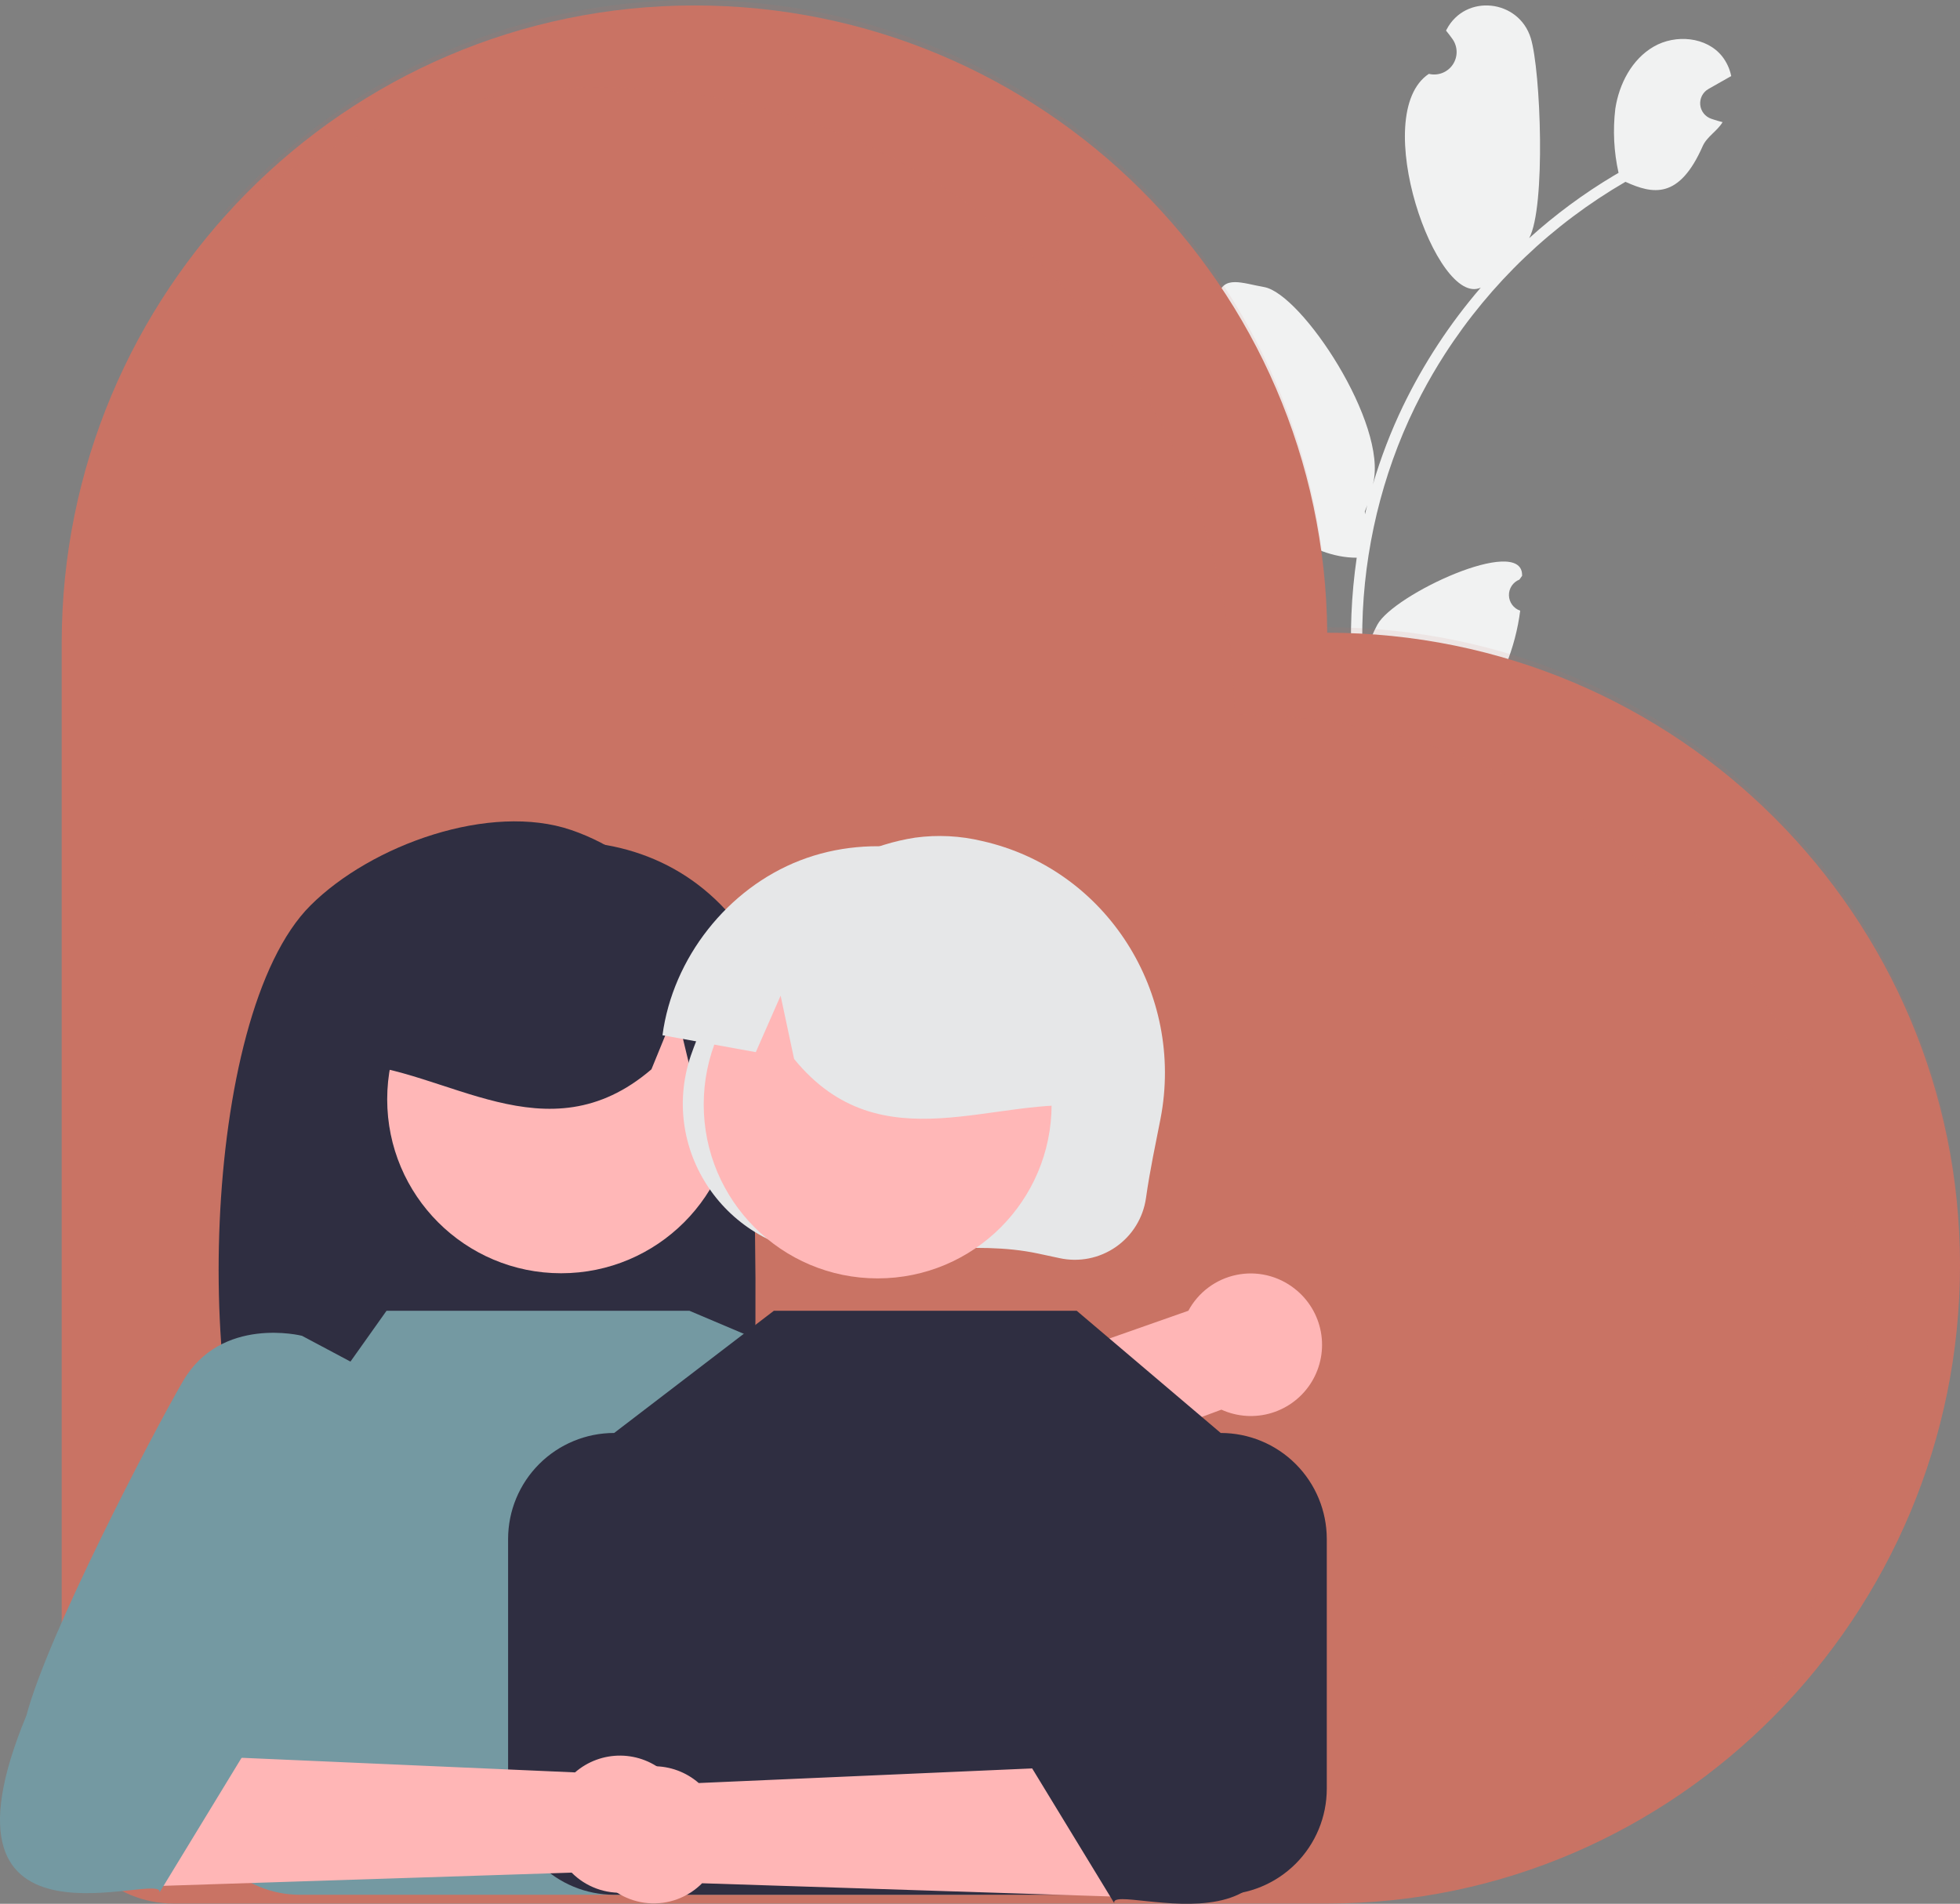
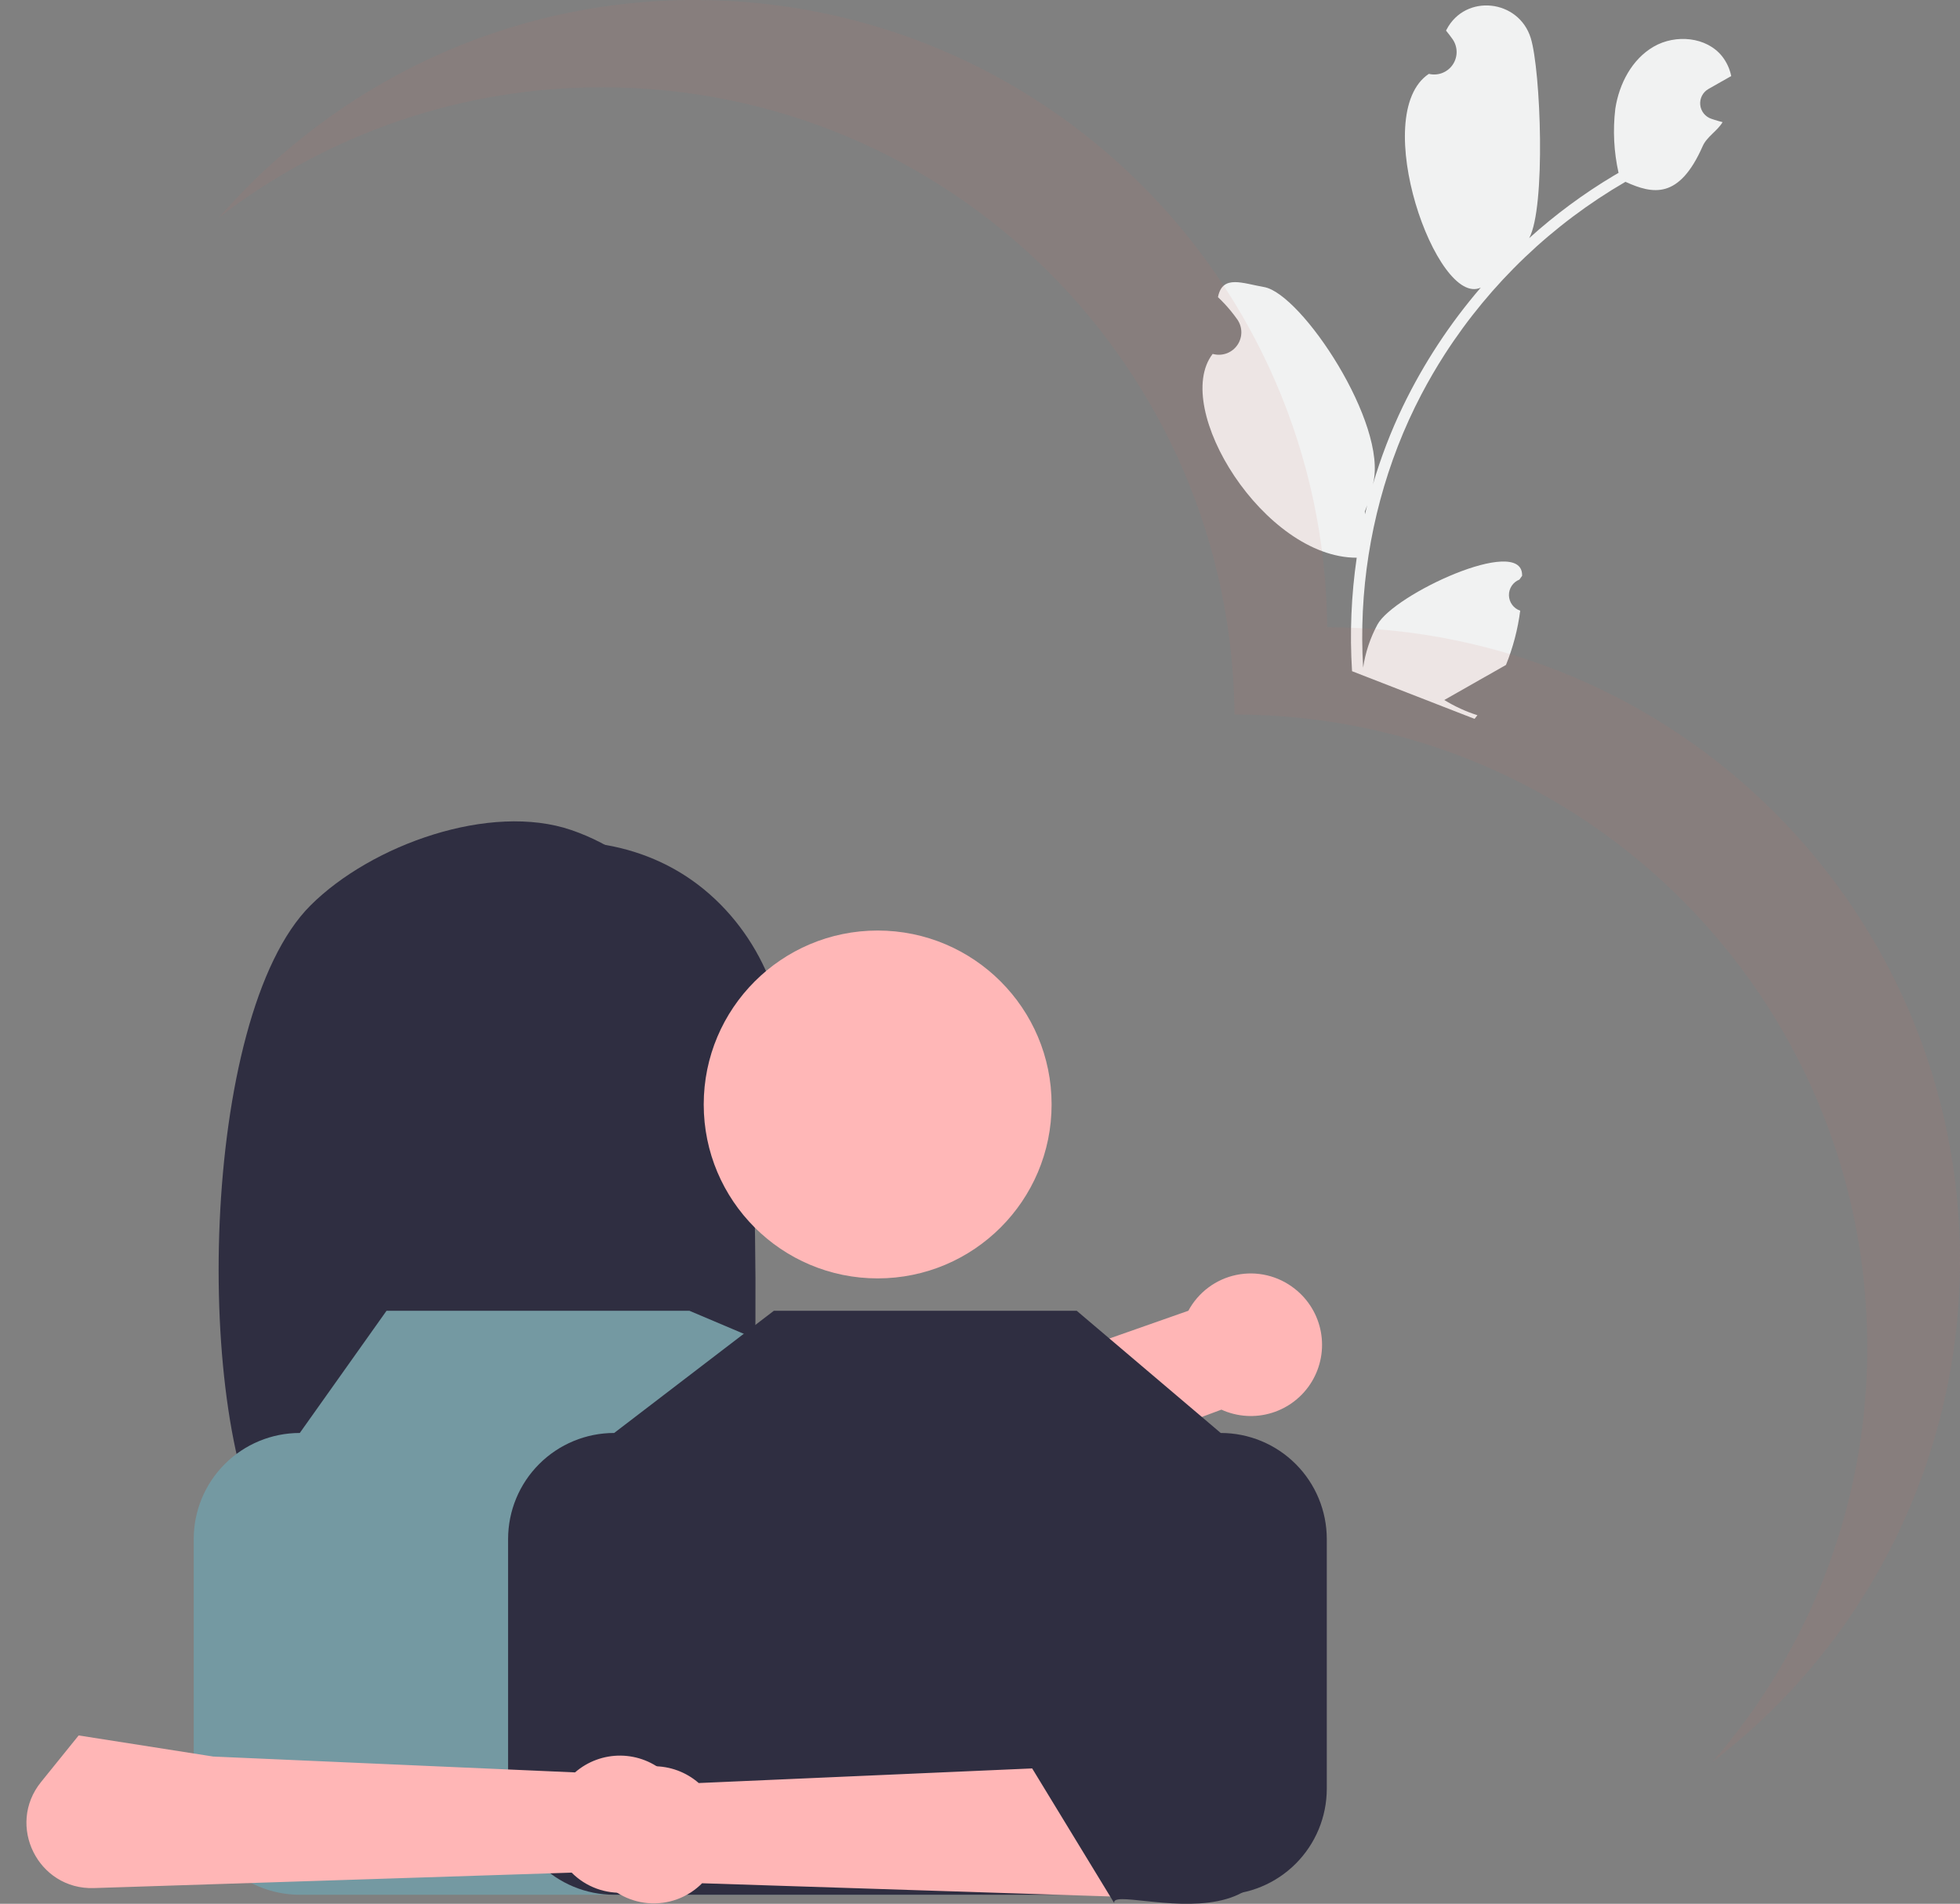
<svg xmlns="http://www.w3.org/2000/svg" width="421" height="409" viewBox="0 0 421 409" fill="none">
  <rect x="0" y="0" width="421" height="409" fill="#808080" stroke="none" />
  <g clip-path="url(#clip0_729_6477)">
    <path d="M326.534 131.194C325.843 130.961 325.241 130.521 324.808 129.934C324.375 129.347 324.133 128.642 324.115 127.913C324.097 127.184 324.303 126.467 324.706 125.859C325.109 125.251 325.689 124.782 326.368 124.515L326.946 123.7C326.945 123.616 326.943 123.532 326.94 123.448C326.721 114.984 299.358 127.69 295.856 134.2C294.309 137.079 293.273 140.204 292.794 143.436C291.841 127.223 294.386 110.995 300.254 95.852C301.731 92.054 303.419 88.341 305.31 84.731C306.863 81.772 308.543 78.889 310.349 76.08C320.17 60.846 333.463 48.158 349.138 39.06C355.034 41.743 360.674 42.88 365.73 31.397C366.629 29.355 368.87 28.155 370.006 26.24C369.402 26.092 368.798 25.911 368.208 25.725C368.026 25.665 367.833 25.601 367.65 25.54L367.581 25.517C366.938 25.299 366.371 24.9 365.949 24.368C365.528 23.835 365.269 23.192 365.204 22.516C365.139 21.84 365.271 21.16 365.583 20.556C365.896 19.953 366.377 19.454 366.967 19.117C367.334 18.909 367.702 18.7 368.069 18.491C368.63 18.166 369.197 17.854 369.758 17.53C369.819 17.502 369.878 17.47 369.935 17.436C370.579 17.067 371.218 16.708 371.861 16.339C371.548 14.801 370.883 13.357 369.919 12.118C366.562 7.878 359.877 7.307 355.205 10.019C350.524 12.726 347.782 18.013 346.963 23.354C346.412 27.955 346.648 32.616 347.66 37.138C347.307 37.348 346.948 37.545 346.594 37.755C340.126 41.621 334.053 46.111 328.461 51.162C332.061 44.547 330.947 15.166 328.806 8.201C326.233 -0.165 314.767 -1.414 310.72 6.347C310.681 6.422 310.642 6.497 310.603 6.573C311.092 7.169 311.559 7.783 312.004 8.413C312.561 9.209 312.865 10.155 312.875 11.127C312.886 12.099 312.602 13.051 312.062 13.86C311.522 14.668 310.751 15.294 309.849 15.656C308.947 16.018 307.956 16.099 307.008 15.889L306.91 15.867C293.876 24.57 308.617 66.163 318.061 61.788C311.407 69.525 305.786 78.095 301.342 87.281C298.737 92.708 296.576 98.336 294.879 104.111L294.928 103.902C298.171 91.148 279.588 63.074 271.518 61.669C266.869 60.859 262.7 59.009 261.662 63.613C261.646 63.686 261.629 63.76 261.613 63.833C262.59 64.759 263.509 65.744 264.364 66.783C264.853 67.38 265.319 67.993 265.765 68.623C266.322 69.42 266.625 70.366 266.636 71.338C266.646 72.31 266.363 73.262 265.823 74.07C265.283 74.878 264.511 75.504 263.609 75.867C262.707 76.229 261.717 76.31 260.768 76.099L260.671 76.078C260.601 76.061 260.541 76.049 260.471 76.033C251.551 87.672 271.591 119.861 291.407 119.814L291.417 119.818C290.239 127.886 289.903 136.055 290.414 144.193L316.73 154.437C316.938 154.181 317.14 153.912 317.339 153.653C314.844 152.858 312.455 151.76 310.226 150.384C313.111 148.748 316.003 147.093 318.888 145.457C318.949 145.429 319.009 145.398 319.066 145.363C320.534 144.523 322.007 143.695 323.475 142.854L323.476 142.853C324.991 139.114 326.02 135.196 326.535 131.195L326.534 131.194ZM319.471 60.176L319.492 60.162L319.463 60.194L319.471 60.176ZM293.19 110.46L293.162 109.863C293.315 109.499 293.458 109.131 293.595 108.75C293.636 108.646 293.657 108.535 293.697 108.431C293.529 109.115 293.351 109.795 293.192 110.483L293.19 110.46Z" fill="#F1F2F2" />
-     <path d="M285.082 135.931C284.455 61.427 223.896 1.213 149.26 1.172C73.979 1.131 13.25 62.892 13.25 138.146V384.92C13.25 391.291 15.781 397.401 20.285 401.906C24.79 406.411 30.899 408.942 37.27 408.942H285.082C360.146 408.942 420.998 346.912 420.998 271.839C420.998 196.766 360.146 135.931 285.082 135.931Z" fill="#C97364" />
    <path opacity="0.1" d="M285.083 134.759C284.457 60.255 223.898 0.041 149.261 0C108.451 0 71.93 18.128 47.02 46.738C70.604 28.548 99.559 18.704 129.342 18.749C203.979 18.79 264.538 79.004 265.165 153.508C340.229 153.508 401.081 214.367 401.081 289.44C401.126 322.185 389.306 353.839 367.811 378.539C384.367 365.859 397.778 349.533 407.002 330.829C416.227 312.125 421.016 291.546 421 270.691C421 195.618 360.148 134.759 285.083 134.759Z" fill="#C97364" />
    <path d="M158.289 218.143C152.75 200.487 140.154 184.295 122.733 178.327C105.312 172.358 79.803 181.45 66.706 194.504C42.749 218.383 41.529 305.892 57.989 331.814C61.263 331.641 72.559 331.513 75.873 331.389L80.56 315.764V331.235C106.423 330.436 135.209 351.71 160.288 331.454C162.703 313.1 163.828 235.798 158.289 218.143Z" fill="#2F2E41" />
-     <path d="M120.53 273.538C141.164 273.538 157.891 256.809 157.891 236.172C157.891 215.536 141.164 198.806 120.53 198.806C99.895 198.806 83.168 215.536 83.168 236.172C83.168 256.809 99.895 273.538 120.53 273.538Z" fill="#FFB7B7" />
    <path d="M146.202 187.515C131.93 178.813 112.909 178.563 98.412 186.885C83.916 195.208 74.54 211.761 74.855 228.475C95.74 229.436 117.402 249.051 139.923 229.729L145.181 216.86L148.28 229.738C155.059 229.738 161.85 229.729 168.654 229.712C169.411 213.012 160.475 196.217 146.202 187.515Z" fill="#2F2E41" />
-     <path d="M154.544 212.852C163.118 196.455 178.379 182.746 196.58 179.953C201.37 179.302 206.24 179.548 210.94 180.678C237.74 186.694 254.506 213.412 249.268 240.377C248.229 245.726 247.016 251.26 246.149 257.405C245.847 259.505 245.116 261.52 244.001 263.325C242.886 265.129 241.411 266.685 239.668 267.894C237.925 269.103 235.952 269.939 233.871 270.351C231.79 270.763 229.646 270.742 227.574 270.288L227.475 270.266L222.889 269.286C209.259 266.399 193.663 269.661 178.876 269.483C156.837 269.217 141.348 247.702 148.375 226.809C150.06 222.001 152.123 217.334 154.544 212.852Z" fill="#E6E7E8" />
    <path d="M188.518 274.642C209.152 274.642 225.88 257.913 225.88 237.276C225.88 216.639 209.152 199.91 188.518 199.91C167.884 199.91 151.156 216.639 151.156 237.276C151.156 257.913 167.884 274.642 188.518 274.642Z" fill="#FFB7B7" />
-     <path d="M171.857 184.845C187.443 178.805 206.208 181.923 219.005 192.678C231.801 203.433 238.101 221.384 234.835 237.779C214.111 235.031 189.321 250.506 170.571 227.504L167.673 213.909L162.345 226.035C155.673 224.836 148.991 223.626 142.297 222.405C144.505 205.835 156.27 190.885 171.857 184.845Z" fill="#E6E7E8" />
    <path d="M278.09 276.86C276.346 275.481 274.321 274.5 272.157 273.988C269.993 273.476 267.743 273.444 265.566 273.896C263.389 274.347 261.337 275.27 259.555 276.601C257.773 277.931 256.305 279.636 255.253 281.595L149.793 318.651L160.257 340.894L262.354 302.84C265.762 304.389 269.62 304.634 273.197 303.528C276.773 302.422 279.82 300.043 281.76 296.84C283.699 293.638 284.397 289.835 283.721 286.153C283.044 282.47 281.041 279.164 278.09 276.86Z" fill="#FFB6B6" />
    <path d="M165.399 301.295L149.819 308.037L141.493 311.644L136.059 313.99C133.758 314.6 131.604 315.672 129.731 317.141C126.524 319.648 124.28 323.183 123.376 327.151C122.472 331.119 122.963 335.278 124.766 338.926C126.57 342.574 129.576 345.489 133.277 347.18C136.979 348.87 141.15 349.233 145.088 348.207L176.974 344.563C177.881 344.457 178.754 344.156 179.534 343.683C180.314 343.209 180.984 342.573 181.497 341.818C182.55 340.278 192.393 335.64 191.918 333.841L196.13 331.909L202.243 329.994L225.193 319.434L221.723 306.599L224.933 290.842C224.453 289.065 172.378 302.197 170.713 301.412C169.889 301.009 168.986 300.79 168.069 300.77C167.151 300.749 166.24 300.929 165.399 301.295Z" fill="#3F3D56" />
    <path d="M210.057 407.059H64.395C58.352 407.059 52.556 404.658 48.283 400.384C44.01 396.11 41.609 390.314 41.609 384.27V330.638C41.609 324.595 44.01 318.798 48.283 314.525C52.556 310.251 58.352 307.85 64.395 307.85L83.029 281.593H148.071L210.057 307.85C213.049 307.85 216.012 308.44 218.776 309.585C221.541 310.73 224.053 312.409 226.169 314.525C228.284 316.641 229.963 319.153 231.108 321.918C232.253 324.683 232.842 327.646 232.842 330.638V384.27C232.842 387.263 232.253 390.226 231.108 392.991C229.963 395.756 228.284 398.268 226.169 400.384C224.053 402.5 221.541 404.179 218.776 405.324C216.012 406.469 213.049 407.059 210.057 407.059Z" fill="#7499A2" />
    <path d="M262.202 407.059H131.922C128.93 407.059 125.967 406.469 123.203 405.324C120.438 404.179 117.926 402.5 115.811 400.384C113.695 398.268 112.016 395.756 110.871 392.991C109.726 390.226 109.137 387.263 109.137 384.27V330.638C109.137 324.595 111.537 318.798 115.811 314.525C120.084 310.251 125.879 307.85 131.922 307.85L166.227 281.593H231.269L262.202 307.85C268.246 307.85 274.041 310.251 278.314 314.525C282.588 318.798 284.988 324.595 284.988 330.638V384.27C284.988 390.314 282.588 396.11 278.314 400.384C274.041 404.658 268.246 407.059 262.202 407.059Z" fill="#2F2E41" />
    <path d="M145.14 400.408C143.911 402.158 142.312 403.617 140.458 404.683C138.604 405.748 136.538 406.394 134.407 406.574C132.276 406.755 130.132 406.466 128.125 405.728C126.117 404.99 124.296 403.821 122.79 402.303L31.787 405.246L20.151 405.622C8.183 406.009 1.289 392.161 8.811 382.843L16.894 372.831L45.803 377.365L56.256 377.823L123.514 380.771C126.231 378.409 129.721 377.126 133.321 377.165C136.922 377.204 140.383 378.562 143.048 380.983C145.714 383.403 147.4 386.718 147.785 390.298C148.171 393.878 147.23 397.476 145.14 400.408Z" fill="#FFB6B6" />
-     <path d="M64.865 286.974C64.865 286.974 47.518 282.572 39.296 296.733C32.714 308.069 10.322 350.945 5.674 368.542C-17.006 423.205 35.725 401.436 34.25 406.593L51.891 377.632C59.557 373.799 44.802 378.746 42.858 375.998L56.381 361.299L71.712 353.632L77.337 293.613L64.865 286.974Z" fill="#7499A2" />
    <path d="M128.46 402.693C129.689 404.443 131.288 405.902 133.142 406.967C134.996 408.032 137.062 408.678 139.193 408.859C141.324 409.039 143.468 408.75 145.476 408.012C147.483 407.274 149.304 406.105 150.81 404.587L241.813 407.53L253.449 407.906C265.417 408.294 272.312 394.445 264.789 385.127L256.706 375.115L227.797 379.65L217.344 380.108L150.086 383.056C147.369 380.693 143.879 379.41 140.279 379.449C136.678 379.488 133.217 380.847 130.552 383.267C127.886 385.688 126.201 389.002 125.815 392.583C125.43 396.163 126.37 399.76 128.46 402.693Z" fill="#FFB6B6" />
    <path d="M208.733 289.259C208.733 289.259 226.08 284.857 234.302 299.017C240.885 310.354 263.276 353.229 267.924 370.826C290.604 425.489 237.873 403.721 239.348 408.877L221.707 379.917C214.042 376.084 228.797 381.031 230.74 378.282L217.217 363.583L201.887 355.917L196.262 295.898L208.733 289.259Z" fill="#2F2E41" />
  </g>
  <defs>
    <clipPath id="clip0_729_6477">
      <rect width="421" height="409" fill="white" />
    </clipPath>
  </defs>
</svg>